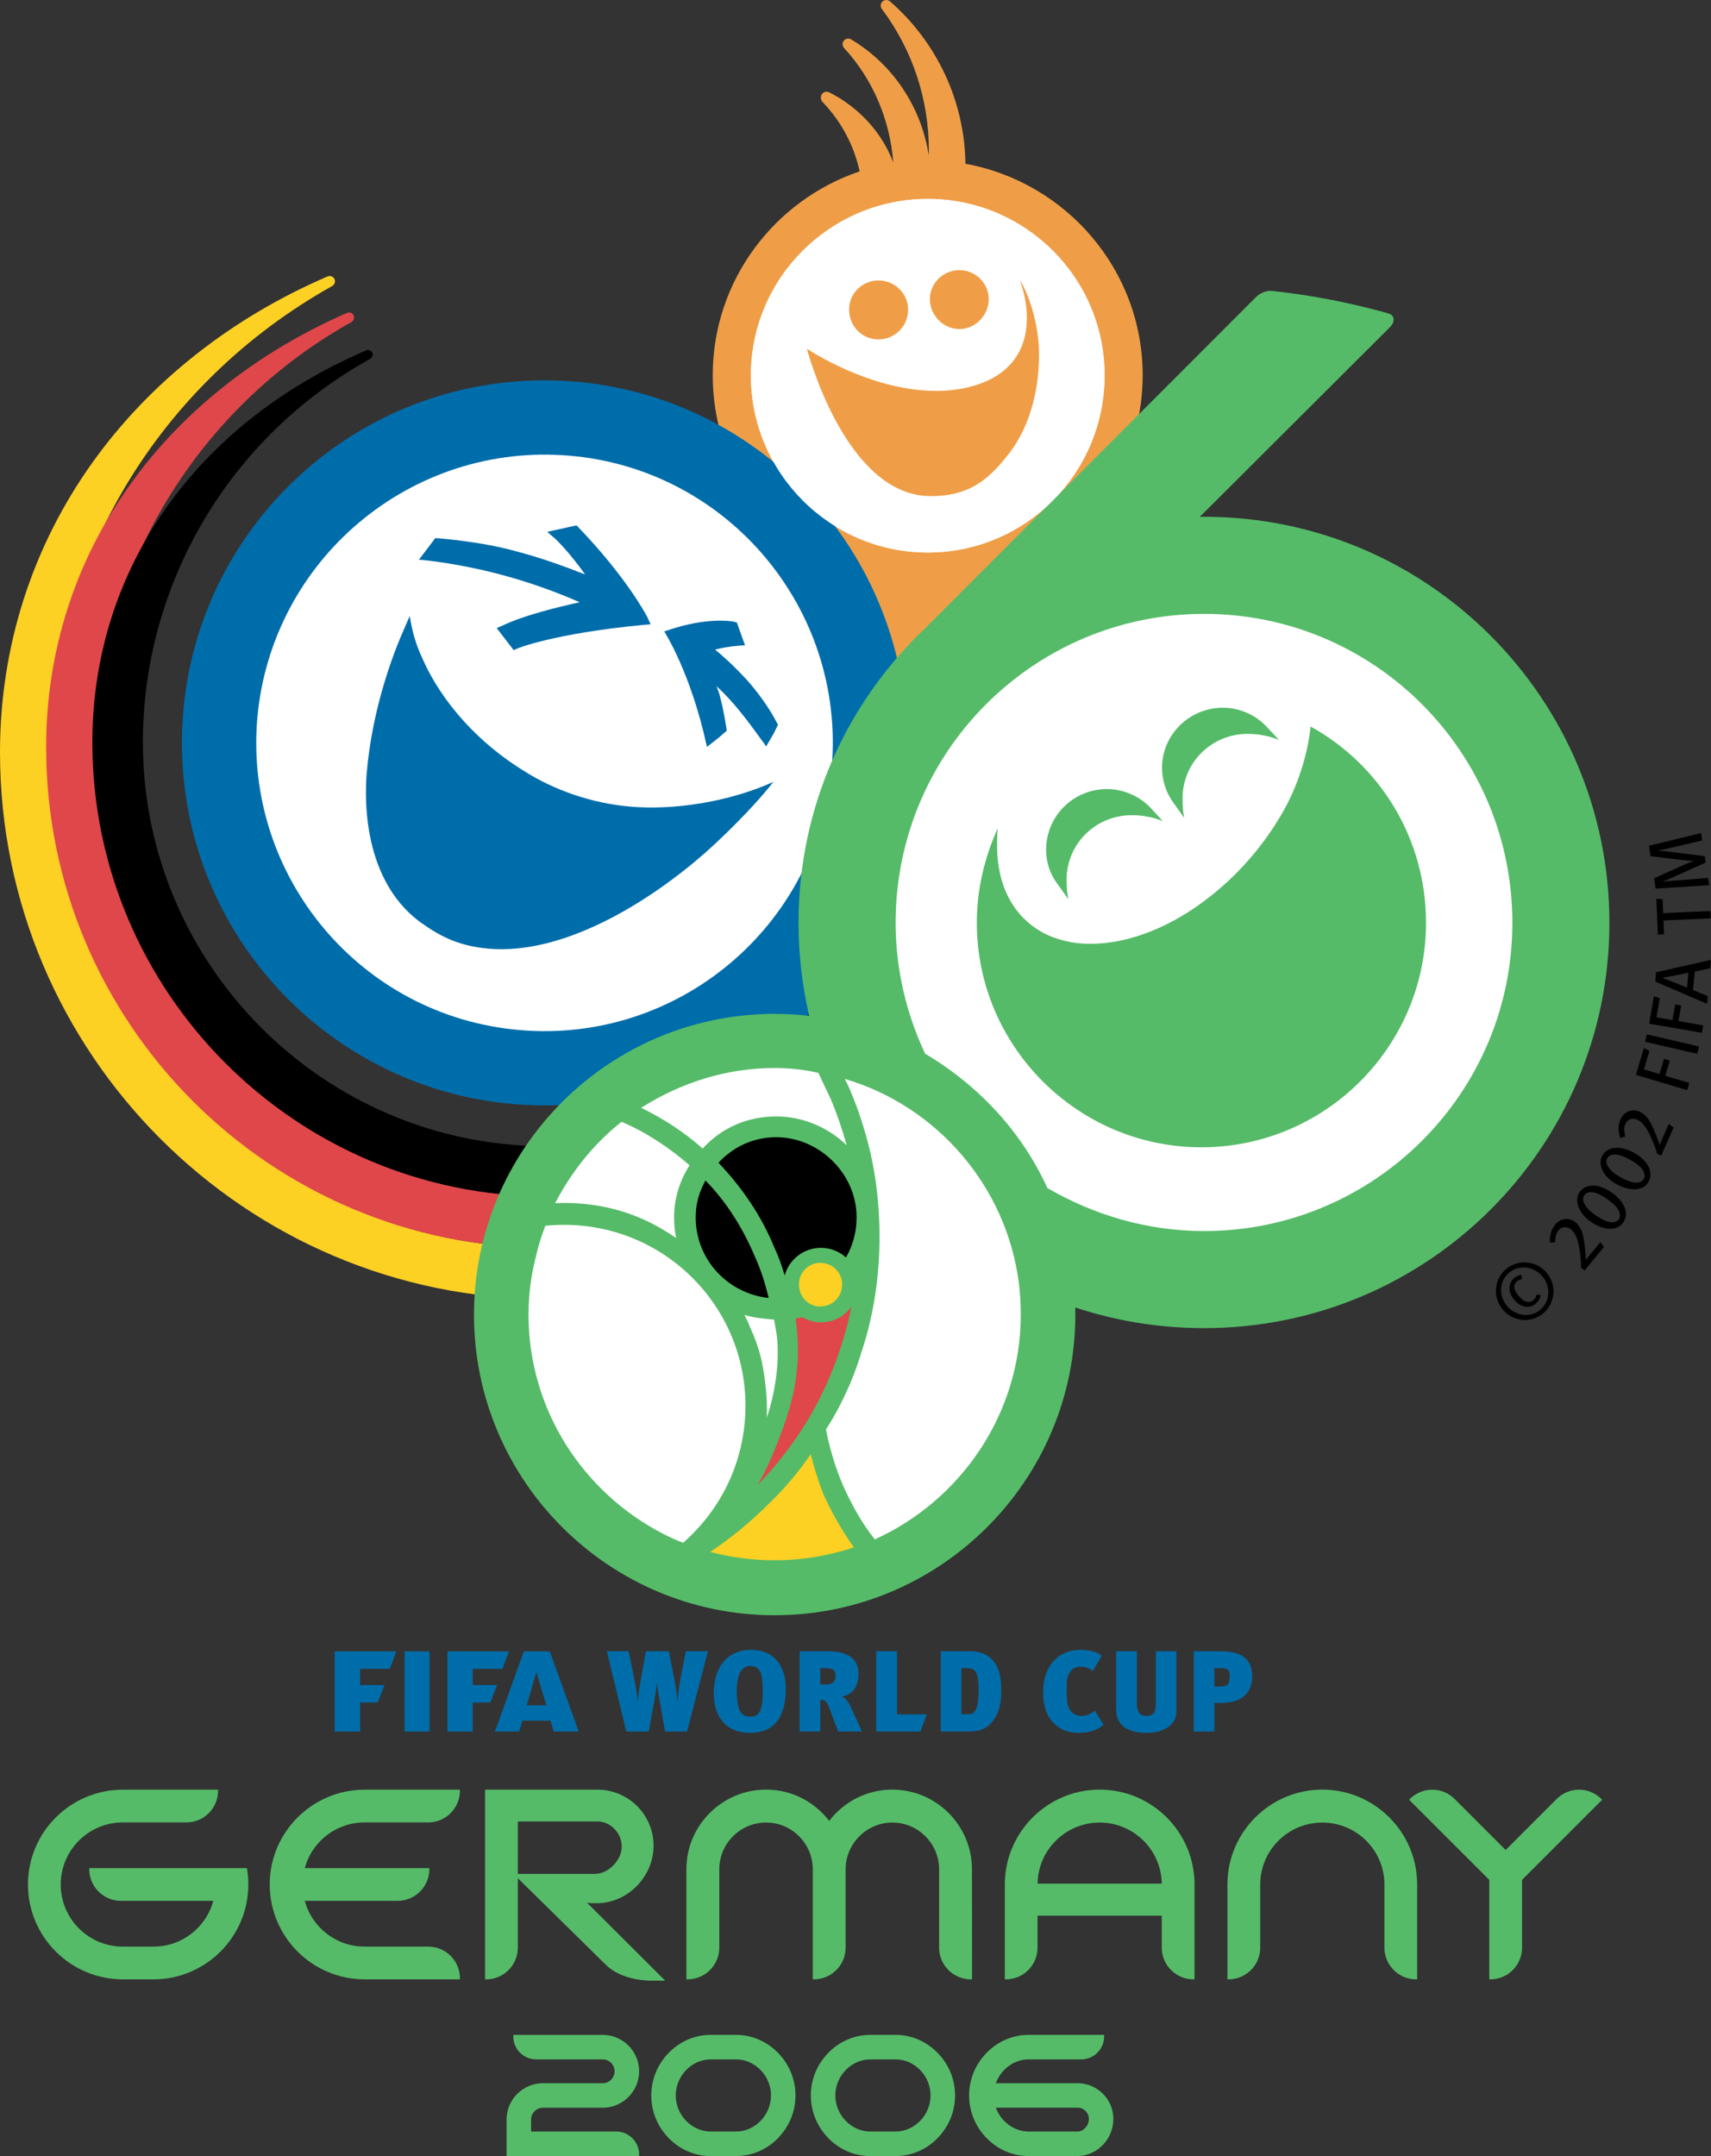
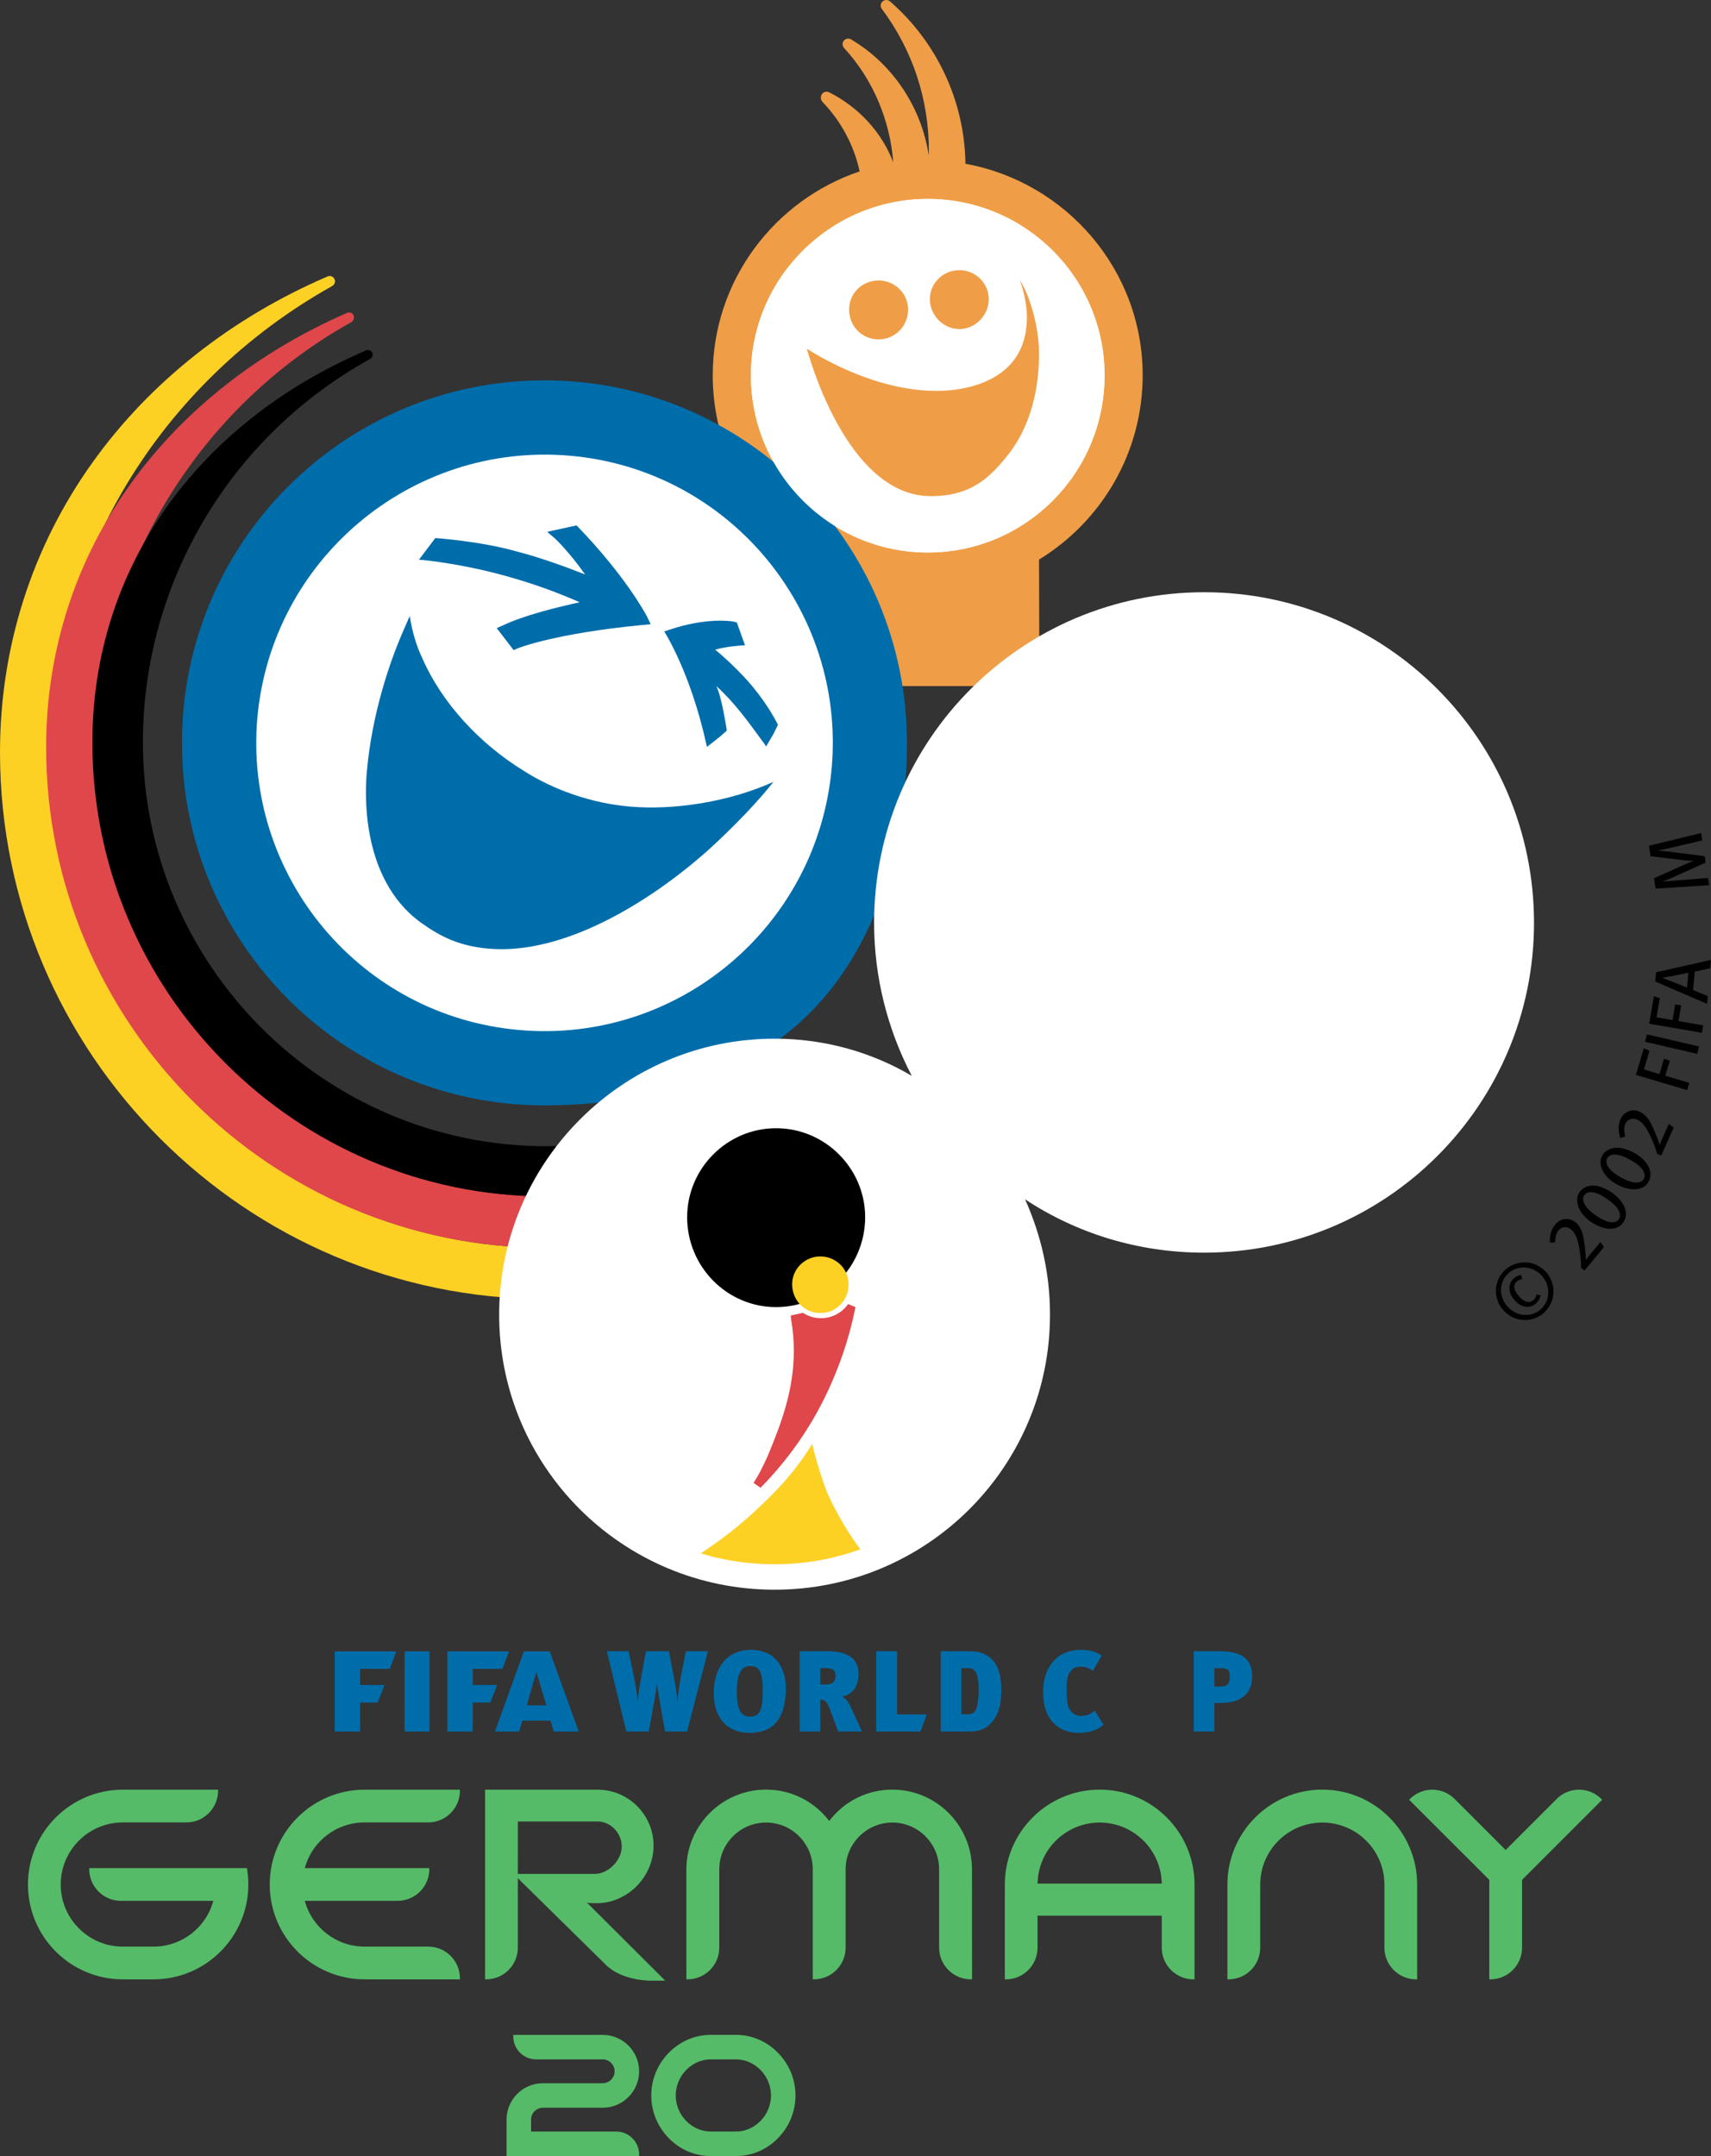
<svg xmlns="http://www.w3.org/2000/svg" version="1.1" id="Layer_1" width="557.922" height="702.992" viewBox="0 0 557.922 702.992" overflow="visible" enable-background="new 0 0 557.922 702.992" xml:space="preserve">
  <rect x="0" y="0" width="557.922" height="702.992" fill="#333333" stroke="none" />
  <g>
    <path fill-rule="evenodd" clip-rule="evenodd" fill="#FFFFFF" d="M364.77,122.361c0-34.285-27.824-62.127-62.242-62.127   c-34.434,0-62.268,27.842-62.268,62.127c0,34.574,27.834,62.418,62.268,62.418C336.945,184.779,364.77,156.936,364.77,122.361   L364.77,122.361z" />
    <path fill-rule="evenodd" clip-rule="evenodd" fill="#EF9E47" d="M338.914,223.707h-73.367v-41.641   c-19.926-12.496-33.141-34.559-33.141-59.705c0-30.865,20.105-57.09,47.908-66.482c-1.842-8.457-5.986-16.258-12.072-22.6   c-0.104-0.086-0.582-0.648-0.582-1.443c0-1.113,0.85-1.93,1.859-1.93c0.441,0,0.809,0.168,0.809,0.168   c9.588,4.809,17.223,13.018,20.945,22.889c-1.02-13.674-6.609-27.098-15.973-37.236c-0.094-0.096-0.551-0.563-0.551-1.342   c0-0.996,0.826-1.801,1.846-1.801c0.355,0,0.871,0.182,0.871,0.182l0.033,0.068c13.75,8.133,23.035,22.363,25.332,37.838   c0-0.721,0.047-1.547,0.047-1.547c0-16.725-5.238-32.641-15.258-46.129c-0.07-0.068-0.438-0.5-0.438-1.186   c0-0.959,0.82-1.811,1.84-1.811c0.73,0,1.23,0.48,1.23,0.48c15.391,13.434,24.313,32.738,24.555,52.914   c32.848,5.986,57.793,34.609,57.793,68.967c0,25.395-13.52,47.686-33.793,60.102L338.914,223.707L338.914,223.707L338.914,223.707z    M360.176,122.387c0,31.91-25.801,57.762-57.648,57.762c-31.742,0-57.674-25.852-57.674-57.762   c0-31.742,25.932-57.521,57.674-57.521C334.375,64.865,360.176,90.645,360.176,122.387L360.176,122.387L360.176,122.387z    M312.832,88.076c5.223,0,9.578,4.248,9.578,9.463c0,5.223-4.355,9.756-9.578,9.756c-5.262,0-9.629-4.533-9.629-9.756   C303.203,92.324,307.57,88.076,312.832,88.076L312.832,88.076L312.832,88.076z M276.871,100.912c0,5.508,4.24,9.752,9.633,9.752   c5.219,0,9.609-4.244,9.609-9.752c0-5.232-4.391-9.465-9.609-9.465C281.111,91.447,276.871,95.68,276.871,100.912L276.871,100.912   L276.871,100.912z M338.809,115.439c0-10.063-3.613-20.092-6.238-24.086c0.703,1.953,2.273,6.908,2.273,12.066   c0.051,24.271-26.949,24.039-29.516,24.039c-19.219,0-37.234-10.533-42.232-13.758c2.219,7.965,14.795,48.068,40.436,48.068   c11.277,0,17.883-4.234,24.758-12.969C335.371,140.191,338.809,128.264,338.809,115.439L338.809,115.439z" />
    <path fill-rule="evenodd" clip-rule="evenodd" fill="#FDD024" d="M181.268,406.844l-3.094,0.023   c-89,0-161.453-72.457-161.453-161.613c0-61.926,35.047-120.326,91.52-151.947c0.354-0.166,0.719-0.551,0.883-0.982   c0.174-0.471,0.148-0.926-0.074-1.344c-0.16-0.408-0.557-0.721-0.982-0.887c-0.445-0.168-0.871-0.123-1.316,0.07   c-31.471,13.543-57.957,34.572-76.518,60.533C10.436,178.303,0,211.027,0,245.254c0,98.227,79.945,178.324,178.174,178.324h3.094   V406.844L181.268,406.844z" />
    <path fill-rule="evenodd" clip-rule="evenodd" fill="#DF474A" d="M181.268,390.074l-3.094,0.023   c-80.855,0-146.471-65.705-146.471-146.443c0-28.275,7.943-56.295,23.012-80.982c14.643-24.031,35.35-43.994,59.885-57.658   c0.725-0.477,1.055-1.424,0.699-2.229c-0.414-0.805-1.361-1.129-2.158-0.756c-28.979,12.631-53.295,31.779-70.305,55.412   c-18.24,25.07-27.795,54.893-27.795,86.213c0,90.047,73.17,163.213,163.133,163.213l3.094-0.023V390.074L181.268,390.074z" />
    <path fill-rule="evenodd" clip-rule="evenodd" d="M119.293,114.289c-55.885,24.027-89.174,71.82-89.174,127.771   c0,81.502,66.352,148.037,148.055,148.037l3.094-0.023v-16.426l-3.094,0.086c-72.523,0-131.578-59.143-131.578-131.674   c0-51.811,28.355-99.75,74.098-125.027c0.748-0.451,1.031-1.354,0.676-2.074c-0.15-0.344-0.477-0.625-0.865-0.756   C120.117,114.061,119.672,114.086,119.293,114.289L119.293,114.289z" />
    <path fill-rule="evenodd" clip-rule="evenodd" fill="#FFFFFF" d="M278.396,242.217c0-55.65-45.203-100.854-100.854-100.854   c-55.785,0-100.902,45.203-100.902,100.854c0,55.629,45.117,100.877,100.902,100.877   C233.193,343.094,278.396,297.846,278.396,242.217L278.396,242.217z" />
    <path fill-rule="evenodd" clip-rule="evenodd" fill="#006DAB" d="M177.543,124.02c-65.26,0-118.211,52.855-118.211,118.197   c0,65.309,52.951,118.201,118.211,118.201c30.578,0,62.566-8.148,83.611-27.342c23.732-21.65,34.584-56.129,34.584-90.859   C295.738,176.875,242.711,124.02,177.543,124.02L177.543,124.02L177.543,124.02z M169.359,335.85   c-51.713-4.465-89.893-50.084-85.447-101.742c4.592-51.619,50.107-89.996,101.873-85.521   c51.654,4.451,89.887,50.072,85.422,101.707C266.617,302.236,220.943,340.357,169.359,335.85L169.359,335.85z" />
    <path fill-rule="evenodd" clip-rule="evenodd" fill="#006DAB" d="M189.029,196.367c-7.035,1.547-18.121,4.234-25.033,7.545   l-2.025,0.891l5.512,7.172l1.254-0.541c0.098-0.072,11.979-4.879,40.686-7.643l1.891-0.166l0.854-0.07l-1.209-2.57   c-0.701-1.328-7.232-13.301-22.283-28.98l-0.678-0.699l-9.578,2.102l2.627,2.242c0.072,0.061,4.465,4.201,9.754,11.662   c-6.285-2.482-14.732-5.553-22.156-7.461c-12.152-3.443-26.256-4.355-26.391-4.393h-0.322l-5.32,7.031l3.178,0.313   C156.758,184.887,173.381,189.504,189.029,196.367L189.029,196.367z" />
    <path fill-rule="evenodd" clip-rule="evenodd" fill="#006DAB" d="M205.484,262.996c-12.791-1.094-25.063-5.494-34.85-11.756   c-14.098-8.689-26.479-21.848-32.938-36.65c-2.178-4.617-3.365-9.072-4.068-13.699c-0.629,1.236-1.277,2.938-2,4.51   c-4.549,10.328-10.361,27.328-12.027,46.389c-0.41,4.848-2.678,34.262,17.615,49.018c6.766,4.834,12.775,7.689,22.188,8.52   c24.281,2.074,52.01-14.938,70.875-31.553c9.465-8.543,17.471-17.117,21.916-22.84   C237.869,261.424,219.879,264.254,205.484,262.996L205.484,262.996z" />
    <path fill-rule="evenodd" clip-rule="evenodd" fill="#006DAB" d="M243.488,221.645c-4.398-4.787-8.316-8.232-10.295-9.813   c3.744-1.092,8.92-1.393,8.992-1.393l0.75-0.025l-2.65-7.412l-0.996-0.301c-1.443-0.313-9.248-1.227-20.539,2.475l-2.166,0.705   c0.391,0.6,8.619,13.592,13.74,36.781l0.207,0.875l0.695-0.551c0.023-0.025,3.34-2.521,5.541-4.547l0.221-0.191l-0.125-0.926   c-0.072-0.191-0.746-5.291-2.084-10.209c-0.238-1.092-0.693-2.219-1.154-3.406c5.664,5.229,9.791,10.762,15.725,18.955l0.477,0.719   l2.463-4.209l1.395-2.867l-0.15-0.289C252.512,234.082,249.418,228.254,243.488,221.645L243.488,221.645z" />
    <path fill-rule="evenodd" clip-rule="evenodd" fill="#FFFFFF" d="M392.656,193.104c-59.461,0-107.629,48.191-107.629,107.799   c0,17.803,4.43,34.863,12.289,49.895c-13.156-7.773-28.5-12.127-44.723-12.127c-49.619,0-89.828,40.354-89.828,89.971   s40.209,89.695,89.828,89.695c49.637,0,89.789-40.078,89.789-89.695c0-13.531-2.945-26.008-8.129-37.598   c16.766,11.086,36.855,17.395,58.402,17.395c59.355,0,107.555-48.188,107.555-107.535   C500.211,241.295,452.012,193.104,392.656,193.104L392.656,193.104z" />
    <path fill-rule="evenodd" clip-rule="evenodd" d="M282.109,396.871c0-15.867-13.023-29.004-29.039-29.004   c-16.008,0-29.006,13.137-29.006,29.004c0,16.164,12.998,29.324,29.006,29.324C269.086,426.195,282.109,413.035,282.109,396.871   L282.109,396.871z" />
    <path fill-rule="evenodd" clip-rule="evenodd" fill="#DF474A" d="M267.66,429.805c-1.916,0-3.742-0.516-5.387-1.465l-0.445-0.277   l-3.994,0.867l0.117,1.207c0.68,3.938,0.902,7.188,0.902,10.453c0,12.633-4.139,23.629-8.439,33.961   c-1.643,3.684-3.057,6.441-4.689,8.961l2.273,1.594c10.734-10.938,18.52-22.984,24.004-36.203   c3.029-7.195,5.373-14.781,6.943-22.707l-2.402-1C274.557,428.09,271.289,429.805,267.66,429.805L267.66,429.805z" />
    <path fill-rule="evenodd" clip-rule="evenodd" fill="#FDD024" d="M276.703,418.746c0-5.004-4.053-9.074-9.238-9.074   c-5.014,0-9.164,4.07-9.164,9.074c0,5.301,4.15,9.391,9.164,9.391C272.65,428.137,276.703,424.047,276.703,418.746L276.703,418.746   z" />
    <path fill-rule="evenodd" clip-rule="evenodd" fill="#FDD024" d="M263.18,473.41c-3.75,5.688-8.32,10.988-13.258,15.75   c-5.826,5.711-11.953,10.941-19.061,15.73l-2.348,1.629l3.145,0.863l0.658,0.195c6.672,1.641,13.408,2.469,20.277,2.469   c8.604,0,16.996-1.305,25.154-3.922l1.113-0.371l1.678-0.574l-1.047-1.453c-4.145-5.785-7.336-11.652-9.902-17.332   c-1.547-4.141-2.848-8.293-3.994-12.586l-0.771-2.977L263.18,473.41L263.18,473.41z" />
-     <path fill-rule="evenodd" clip-rule="evenodd" fill="#55BB68" d="M318.527,300.902c0-11.096,2.547-21.328,6.789-30.816   c-0.199,2.516-0.176,5.65-0.176,5.65c0,16.148,7.863,24.855,15.699,28.766c7.41,3.611,14.848,3.229,14.848,3.229   c12.855,0,26.699-5.879,38.305-14.959c9.363-7.188,17.301-16.377,22.824-25.494c9.152-14.611,10.414-29.127,10.539-30.387   c22.441,12.357,37.641,36.291,37.641,64.012c0,40.213-32.758,73.18-73.246,73.18C351.367,374.082,318.527,341.115,318.527,300.902   L318.527,300.902L318.527,300.902z M348.395,293.227c0,0-0.59-1.848-0.59-6.441c0-11.676,9.508-20.984,21.199-20.984   c6.195,0,10.16,1.957,10.16,1.957l-3.559-3.91c-3.742-4.164-9.145-6.564-14.633-6.564c-10.934,0-19.859,8.758-19.859,19.816   c0,4.068,1.27,7.955,3.836,11.305L348.395,293.227L348.395,293.227L348.395,293.227z M386.184,266.715c0,0-0.578-1.859-0.578-6.455   c0-11.637,9.504-20.971,21.188-20.971c6.211,0,10.254,2.006,10.254,2.006l-3.656-3.949c-3.75-4.186-9.117-6.586-14.629-6.586   c-10.91,0-19.844,8.785-19.844,19.533c0,4.352,1.363,8.238,3.82,11.609L386.184,266.715L386.184,266.715L386.184,266.715z    M524.793,300.902c0,73.035-59.133,132.141-132.137,132.141c-14.781,0-28.855-2.363-42.039-6.73c0,0.777,0.027,1.547,0.027,2.328   c0,54.07-43.969,98.023-98.051,98.023s-98.037-43.953-98.037-98.023c0-54.078,43.955-98.057,98.037-98.057   c3.74,0,7.615,0.227,11.262,0.658c-2.271-9.945-3.479-19.984-3.479-30.34c0-37.98,15.92-72.037,41.424-96.174L409.418,96.992   c1.488-1.502,3.563-2.332,5.438-2.125c12.977,1.393,25.105,3.791,37.367,7.172c0.414,0.123,1.125,0.338,1.559,0.697   c1.008,0.971,0.859,2.4-0.383,3.777l-62.172,62.012c0.422,0,0.898-0.025,1.43-0.025C465.66,168.5,524.793,227.895,524.793,300.902   L524.793,300.902L524.793,300.902z M209.07,361.188c7.107,3.535,13.904,7.793,20.059,13.313   c6.117-6.801,14.652-10.469,23.941-10.469c8.574,0,16.666,3.355,23.01,9.355c-1.475-5.27-3.195-10.352-5.326-15.324   c-1.35-2.852-2.66-5.563-3.887-8.26c-0.201-0.049-0.35-0.049-0.504-0.098c-4.438-0.998-9.127-1.479-13.77-1.479   c-15.754,0-30.473,4.814-42.924,12.625C209.471,360.957,209.248,361.074,209.07,361.188L209.07,361.188L209.07,361.188z    M242.76,428.734c0.656,1.336,1.313,2.68,1.842,4.066c1.57,3.434,2.855,6.996,3.676,10.57c1,4.605,2.137,12.488,1.721,18.895   c0,0,3.611-9.523,3.611-21.379c0-4.891-0.613-7.113-1.191-10.625C249.566,430.07,245.281,429.59,242.76,428.734L242.76,428.734   L242.76,428.734z M250.648,423.219c-1.205-5.039-2.65-9.504-4.609-13.77c-3.902-9.168-9.248-17.676-15.998-24.539   c-2.053,3.699-3.197,7.656-3.197,11.961C226.844,410.766,237.344,421.77,250.648,423.219L250.648,423.219L250.648,423.219z    M247.025,484.207c10.111-10.449,18.189-22.395,23.76-35.809c3.039-7.328,5.32-14.719,6.891-22.457   c-2.176,3.168-5.801,5.215-10.016,5.215c-2.221,0-4.283-0.633-6.057-1.699l-2.174,0.492c0.471,3.574,0.752,6.992,0.752,10.641   c0,12.559-3.918,23.418-8.564,34.488C250.215,478.258,248.742,481.281,247.025,484.207L247.025,484.207L247.025,484.207z    M267.465,426c3.99,0,7.141-3.152,7.141-7.23c0-3.875-3.15-6.996-7.141-6.996c-3.844,0-6.943,3.121-6.943,6.996   C260.521,422.848,263.621,426,267.465,426L267.465,426L267.465,426z M279.318,396.969c0-0.07,0-0.098,0-0.121   c0-14.055-12.072-26.051-26.248-26.051c-7.398,0-13.934,3.09-18.797,8.32c7.508,7.906,13.865,17,18.238,27.676   c1.428,3.023,2.4,5.93,3.365,9.121c1.334-5.172,6.166-9.047,11.783-9.047c3.242,0,6.07,1.211,8.193,3.145   C278.09,406.113,279.318,401.805,279.318,396.969L279.318,396.969L279.318,396.969z M181.01,392.328   c0.984-0.07,2.002-0.098,2.975-0.098c8.924,0,17.75,1.742,25.686,5.316c3.969,1.738,7.359,3.801,10.818,6.105   c-0.443-2.086-0.684-4.305-0.684-6.781c0-5.852,1.719-11.754,5.057-16.922c-6.73-5.82-14.029-10.68-22.014-14.102   c-0.045-0.008-0.143-0.031-0.197-0.055C193.637,372.906,186.301,382.094,181.01,392.328L181.01,392.328L181.01,392.328z    M243.08,458.309c0-32.547-26.445-58.938-59.096-58.938c-2.063,0-4.115,0.094-6.152,0.285c-1.357,3.504-2.461,7.137-3.285,10.883   c-1.438,5.719-2.209,11.863-2.209,18.102c0,31.164,17.932,58.121,43.967,71.512c2.025,1.027,4.162,2.039,6.457,2.879   C235.246,492.055,243.08,476.254,243.08,458.309L243.08,458.309L243.08,458.309z M278.42,504.504   c-3.967-5.566-7.305-11.48-10.059-17.609c-1.547-4.137-2.898-8.371-4.014-12.727c-3.898,5.781-8.539,11.156-13.453,15.941   c-6.191,6.188-12.436,11.301-19.285,15.895c0.367,0.098,0.707,0.191,1.02,0.289c6.436,1.586,13.018,2.449,19.965,2.449   c8.66,0,16.879-1.359,24.771-3.852C277.725,504.781,278.041,504.625,278.42,504.504L278.42,504.504L278.42,504.504z    M332.852,428.641c0-3.395-0.207-6.922-0.621-10.309c-4.117-31.738-26.832-57.723-56.781-66.551   c0.631,1.186,1.205,2.313,1.721,3.586c2.852,6.672,5.021,13.52,6.721,20.777c1.945,8.746,2.906,17.73,2.906,27.184   c0,12.309-1.793,24.93-5.605,36.66c-1.123,3.648-2.447,7.57-3.973,11.109c-2.273,5.266-4.863,10.328-7.887,14.992   c1.195,6.219,3.047,12.336,5.486,18.117c2.779,6.191,6.225,12.488,10.432,17.73C313.188,489.258,332.852,461.152,332.852,428.641   L332.852,428.641L332.852,428.641z M392.656,401.398c55.453,0,100.496-45.039,100.496-100.496   c0-55.697-45.043-100.742-100.496-100.742c-55.539,0-100.609,45.045-100.609,100.742c0,15.176,3.551,29.836,9.633,42.686   c17.344,10.256,31.465,25.369,39.859,43.795C356.609,396.094,373.98,401.398,392.656,401.398L392.656,401.398z" />
    <path fill-rule="evenodd" clip-rule="evenodd" fill="#FFFFFF" d="M360.176,122.387c0,31.91-25.801,57.762-57.648,57.762   c-31.742,0-57.674-25.852-57.674-57.762c0-31.742,25.932-57.521,57.674-57.521C334.375,64.865,360.176,90.645,360.176,122.387   L360.176,122.387z" />
    <path fill-rule="evenodd" clip-rule="evenodd" fill="#EF9E47" d="M312.832,88.076c5.223,0,9.578,4.248,9.578,9.463   c0,5.223-4.355,9.756-9.578,9.756c-5.262,0-9.629-4.533-9.629-9.756C303.203,92.324,307.57,88.076,312.832,88.076L312.832,88.076z" />
    <path fill-rule="evenodd" clip-rule="evenodd" fill="#EF9E47" d="M276.871,100.912c0,5.508,4.24,9.752,9.633,9.752   c5.219,0,9.609-4.244,9.609-9.752c0-5.232-4.391-9.465-9.609-9.465C281.111,91.447,276.871,95.68,276.871,100.912L276.871,100.912z   " />
    <path fill-rule="evenodd" clip-rule="evenodd" fill="#EF9E47" d="M338.809,115.439c0-10.063-3.613-20.092-6.238-24.086   c0.703,1.953,2.273,6.908,2.273,12.066c0.051,24.271-26.949,24.039-29.516,24.039c-19.219,0-37.234-10.533-42.232-13.758   c2.219,7.965,14.795,48.068,40.436,48.068c11.277,0,17.883-4.234,24.758-12.969C335.371,140.191,338.809,128.264,338.809,115.439   L338.809,115.439z" />
    <path fill-rule="evenodd" clip-rule="evenodd" fill="#55BB68" d="M118.887,583.543c-17.057,0-30.932,13.852-30.932,30.91   s13.875,30.93,30.932,30.93h31.082v-0.348c0-5.707-4.633-10.324-10.33-10.324h-20.752c-9.15,0-17.107-6.109-19.502-14.926   c0.92,0,30.277,0,30.277,0c5.705,0,10.334-4.633,10.334-10.316v-0.352c0,0-39.691,0-40.611,0   c2.406-8.813,10.352-14.902,19.502-14.902h20.752c5.697,0,10.33-4.637,10.33-10.324v-0.348H118.887L118.887,583.543z" />
    <path fill-rule="evenodd" clip-rule="evenodd" fill="#55BB68" d="M40.037,583.543c-17.047,0-30.92,13.852-30.92,30.91   s13.873,30.93,30.92,30.93h10.023c17.043,0,30.916-13.871,30.916-30.93c0-1.703-0.133-3.359-0.406-5.043l-0.059-0.293H29.1v0.352   c0,5.684,4.631,10.316,10.334,10.316c0,0,29.205,0,30.121,0c-2.4,8.816-10.344,14.926-19.494,14.926H40.037   c-11.16,0-20.24-9.078-20.24-20.258c0-11.156,9.08-20.238,20.24-20.238h20.74c5.703,0,10.332-4.637,10.332-10.324v-0.348H40.037   L40.037,583.543z" />
    <path fill-rule="evenodd" clip-rule="evenodd" fill="#55BB68" d="M270.383,593.734c-4.977-6.484-12.457-10.211-20.594-10.211   c-14.322,0-25.973,11.664-25.973,25.98v35.879h0.367c5.703,0,10.361-4.637,10.361-10.324v-25.555   c0-8.398,6.844-15.246,15.254-15.246c4.012,0,7.807,1.551,10.67,4.379c2.871,2.816,4.482,6.582,4.559,10.594v36.152h0.354   c5.719,0,10.359-4.637,10.359-10.324v-25.844c0.154-8.25,6.986-14.957,15.236-14.957c8.402,0,15.25,6.848,15.25,15.246v25.555   c0,5.688,4.66,10.324,10.363,10.324h0.371l-0.02-35.879c0-14.316-11.645-25.98-25.965-25.98   C282.822,583.523,275.354,587.25,270.383,593.734L270.383,593.734z" />
    <path fill-rule="evenodd" clip-rule="evenodd" fill="#55BB68" d="M400.238,614.453v30.93h0.371c5.688,0,10.324-4.637,10.324-10.324   v-20.605c0-11.141,9.082-20.195,20.258-20.195c11.16,0,20.238,9.055,20.238,20.195v20.605c0,5.688,4.641,10.324,10.32,10.324h0.355   v-30.93c0-17.059-13.875-30.93-30.914-30.93C414.113,583.523,400.238,597.395,400.238,614.453L400.238,614.453z" />
    <path fill-rule="evenodd" clip-rule="evenodd" fill="#55BB68" d="M327.652,614.453v30.93h0.344c5.707,0,10.324-4.637,10.324-10.324   c0,0,0-9.758,0-10.438c0.699,0,39.82,0,40.5,0c0,0.68,0,10.438,0,10.438c0,5.688,4.641,10.324,10.324,10.324h0.367v-30.93   c0-17.059-13.875-30.93-30.926-30.93C341.527,583.523,327.652,597.395,327.652,614.453L327.652,614.453L327.652,614.453z    M358.586,594.258c11.074,0,20.078,8.922,20.234,19.922c-0.719,0-39.762,0-40.477,0   C338.477,603.18,347.504,594.258,358.586,594.258L358.586,594.258z" />
    <path fill-rule="evenodd" clip-rule="evenodd" fill="#55BB68" d="M514.887,583.543c-2.758,0-5.359,1.09-7.297,3.027   c0,0-16.145,16.145-16.633,16.633c-0.488-0.488-16.633-16.633-16.633-16.633c-1.934-1.938-4.535-3.027-7.289-3.027   c-2.758,0-5.359,1.09-7.301,3.027l-0.25,0.254c0,0,25.945,25.926,26.137,26.117c0,0.289,0,32.441,0,32.441h0.371   c5.684,0,10.32-4.637,10.32-10.324c0,0,0-21.828,0-22.117c0.191-0.191,26.117-26.117,26.117-26.117l-0.254-0.254   C520.242,584.633,517.641,583.543,514.887,583.543L514.887,583.543z" />
    <path fill-rule="evenodd" clip-rule="evenodd" fill="#55BB68" d="M158.166,583.543v61.84h0.354c5.703,0,10.334-4.637,10.334-10.324   c0,0,0-21.07,0-22.66c1.154,1.141,28.693,28.234,28.693,28.234c5.234,5.219,14.254,5.176,14.648,5.176h4.711l-24.453-24.387   c-0.406-0.406-0.764-0.719-1.086-0.973c0.701,0.059,1.635,0.102,2.906,0.117h0.291h-0.051c10.094,0,18.6-8.598,18.6-18.766   c0-10.074-8.197-18.258-18.268-18.258H158.166L158.166,583.543L158.166,583.543z M194.846,593.906c4.264,0,7.889,3.781,7.889,8.227   c0,4.402-4.4,8.867-8.725,8.867c0,0-24.467,0-25.156,0c0-0.66,0.008-16.422,0.008-17.094   C169.549,593.906,194.846,593.906,194.846,593.906L194.846,593.906z" />
    <path fill-rule="evenodd" clip-rule="evenodd" fill="#006DAB" d="M224.045,564.566h-7.178l-1.344-7.59   c-0.57-3.137-1.168-6.578-1.275-8.223h-0.037c-0.08,1.316-0.643,4.809-1.285,8.223l-1.385,7.59h-7.314l-6.336-26.16h7.08   l1.475,7.047c1.232,5.898,1.457,8.441,1.496,9.43h0.041c0.145-2.117,0.6-5.375,1.316-9.234l1.338-7.242h7.475l1.686,8.738   c0.367,1.988,0.895,4.5,1.049,7.695h0.037c0.156-2.324,0.941-7.387,1.477-9.953l1.299-6.48h7.172L224.045,564.566L224.045,564.566z   " />
    <path fill-rule="evenodd" clip-rule="evenodd" fill="#006DAB" d="M244.637,559.719c-2.777,0-4.391-1.652-4.391-8.324   c0-4.992,1.275-8.191,4.32-8.191c2.883,0,4.16,1.57,4.16,8.105C248.727,558.023,247.486,559.719,244.637,559.719L244.637,559.719   L244.637,559.719z M244.518,565.016c9.354,0,11.713-7.031,11.713-14.543c0-5.738-2.59-12.531-11.477-12.531   c-6.908,0-12.014,4.895-12.014,14.203C232.74,559.984,236.953,565.016,244.518,565.016L244.518,565.016z" />
    <path fill-rule="evenodd" clip-rule="evenodd" fill="#006DAB" d="M269.344,543.922c2.109,0,3.115,0.598,3.115,2.48   c0,1.766-0.793,2.832-3.07,2.832h-1.914v-5.313H269.344L269.344,543.922L269.344,543.922z M281.057,564.566   c-0.854-1.961-3.086-6.816-3.938-8.559c-0.643-1.359-1.73-2.559-2.633-2.813c3.076-0.527,5.447-2.816,5.447-7.336   c0-4.348-2.488-7.453-10.172-7.453h-9.002v26.16h6.715v-10.363c1.465,0,2.068,0.328,3.084,3.031l2.734,7.332H281.057   L281.057,564.566z" />
    <polygon fill-rule="evenodd" clip-rule="evenodd" fill="#006DAB" points="300.133,564.566 285.723,564.566 285.723,538.406    292.508,538.406 292.508,558.996 302.215,558.996 300.133,564.566  " />
    <path fill-rule="evenodd" clip-rule="evenodd" fill="#006DAB" d="M319.113,550.785c0,7.238-1.496,8.168-3.379,8.168h-2.246v-15.031   h2.074C317.582,543.922,319.113,544.699,319.113,550.785L319.113,550.785L319.113,550.785z M326.504,551   c0-5.313-1.297-8.926-4.266-10.977c-2.098-1.461-4.426-1.617-6.23-1.617h-9.234v26.16h9.488c3.531,0,5.629-1.168,7.273-3.168   C325.922,558.59,326.504,555.055,326.504,551L326.504,551z" />
    <path fill-rule="evenodd" clip-rule="evenodd" fill="#006DAB" d="M351.715,565.016c-3.242,0-6.168-0.977-8.563-3.617   c-2.074-2.289-3.004-5.699-3.004-9.41c0-3.277,0.52-5.742,1.805-8.109c2.211-4.094,5.992-5.938,10.574-5.938   c2.66,0,5.477,0.758,6.691,1.926l-2.871,4.945c-1.16-0.891-2.461-1.379-3.895-1.379c-1.168,0-2.254,0.289-2.934,1.012   c-1.262,1.316-1.691,2.652-1.691,5.738c0,4.309,0.199,6.387,1.285,7.672c0.871,1.004,1.938,1.625,3.34,1.625   c1.684,0,3.043-0.406,4.496-1.73l2.895,4.586C358.195,563.887,355.535,565.016,351.715,565.016L351.715,565.016z" />
-     <path fill-rule="evenodd" clip-rule="evenodd" fill="#006DAB" d="M383.613,556.492c0,2.254-0.078,3.262-0.641,4.313   c-1.086,2.172-4.016,4.211-9.195,4.211c-4.117,0-6.992-1.129-8.559-3.266c-0.973-1.434-1.262-2.074-1.262-5.566v-17.777h6.754   v17.078c0,2.387,0.734,3.996,3.102,3.996c2.406,0,3.086-1.336,3.086-3.902v-17.172h6.715V556.492L383.613,556.492z" />
    <path fill-rule="evenodd" clip-rule="evenodd" fill="#006DAB" d="M398.301,543.922c1.613,0,2.715,0.406,2.715,2.578   c0,2.852-0.984,3.414-3.102,3.414h-1.941v-5.992H398.301L398.301,543.922L398.301,543.922z M408.313,546.539   c0-5.957-3.879-8.133-10.535-8.133h-8.52v26.16h6.715v-9.313h2.094C406.629,555.254,408.313,550.398,408.313,546.539   L408.313,546.539z" />
    <polygon fill-rule="evenodd" clip-rule="evenodd" fill="#006DAB" points="109.152,564.566 117.422,564.566 117.422,555.113    123.146,555.113 125.389,549.41 117.422,549.41 117.422,544.133 127.1,544.133 129.234,538.449 109.152,538.449 109.152,564.566     " />
    <polygon fill-rule="evenodd" clip-rule="evenodd" fill="#006DAB" points="131.918,564.566 140.053,564.566 140.053,538.449    131.939,538.449 131.918,564.566  " />
    <path fill-rule="evenodd" clip-rule="evenodd" fill="#006DAB" d="M170.82,538.449l-9.422,26.117h7.908l1.012-3.531h9.197   l1.045,3.531h8.143l-9.445-26.117H170.82L170.82,538.449L170.82,538.449z M171.762,556.027l3.131-10.863l3.273,10.863H171.762   L171.762,556.027z" />
    <polygon fill-rule="evenodd" clip-rule="evenodd" fill="#006DAB" points="154.145,549.41 154.145,544.133 163.854,544.133    165.969,538.449 145.887,538.449 145.887,564.566 154.145,564.566 154.145,555.113 159.879,555.113 162.109,549.41 154.145,549.41     " />
    <path fill-rule="evenodd" clip-rule="evenodd" fill="#55BB68" d="M231.738,663.488c-5.152,0-10.02,2.098-13.707,5.883   c-3.648,3.746-5.666,8.672-5.666,13.871c0,5.203,2.018,10.129,5.666,13.891c3.688,3.789,8.555,5.859,13.707,5.859h8.268   c5.152,0,10.021-2.07,13.709-5.859c3.66-3.762,5.678-8.688,5.678-13.891c0-5.199-2.018-10.125-5.678-13.871   c-3.688-3.785-8.557-5.883-13.709-5.883H231.738L231.738,663.488L231.738,663.488z M220.344,683.242   c0-6.383,5.215-11.762,11.395-11.762h8.268c6.178,0,11.402,5.379,11.402,11.762c0,6.387-5.225,11.758-11.402,11.758h-8.268   C225.559,695,220.344,689.629,220.344,683.242L220.344,683.242z" />
-     <path fill-rule="evenodd" clip-rule="evenodd" fill="#55BB68" d="M283.777,663.488c-5.154,0-10.029,2.098-13.705,5.883   c-3.654,3.746-5.672,8.672-5.672,13.871c0,5.203,2.018,10.129,5.672,13.891c3.676,3.789,8.551,5.859,13.705,5.859h8.266   c5.16,0,10.016-2.07,13.703-5.859c3.664-3.762,5.684-8.688,5.684-13.891c0-5.199-2.02-10.125-5.684-13.871   c-3.688-3.785-8.563-5.883-13.703-5.883H283.777L283.777,663.488L283.777,663.488z M272.385,683.242   c0-6.383,5.215-11.762,11.393-11.762h8.266c6.176,0,11.391,5.379,11.391,11.762c0,6.387-5.215,11.758-11.391,11.758h-8.266   C277.6,695,272.385,689.629,272.385,683.242L272.385,683.242z" />
-     <path fill-rule="evenodd" clip-rule="evenodd" fill="#55BB68" d="M335.395,663.488c-5.164,0-10.031,2.098-13.699,5.883   c-3.668,3.746-5.688,8.672-5.688,13.871c0,5.203,2.02,10.129,5.688,13.891c3.668,3.789,8.535,5.859,13.699,5.859h15.965   c6.348,0,11.688-5.527,11.688-12.09c0-6.414-5.242-11.656-11.688-11.656c0,0-25.242,0-26.641,0c1.707-4.605,6-7.766,10.676-7.766   h17.172c4.113,0,7.469-3.352,7.469-7.465v-0.527H335.395L335.395,663.488L335.395,663.488z M351.359,687.219   c2.039,0,3.707,1.648,3.707,3.684c0,2.16-1.762,4.098-3.707,4.098h-15.965c-4.676,0-8.969-3.16-10.676-7.781   C326.102,687.219,351.359,687.219,351.359,687.219L351.359,687.219z" />
    <path fill-rule="evenodd" clip-rule="evenodd" fill="#55BB68" d="M167.373,663.488v0.527c0,4.113,3.344,7.465,7.465,7.465h21.693   c2.135,0,3.879,1.75,3.879,3.883s-1.744,3.883-3.879,3.883h-19.482c-6.537,0-11.867,5.313-11.867,11.852v11.895h43.225v-0.52   c0-4.113-3.355-7.473-7.482-7.473c0,0-26.75,0-27.752,0c0-0.816,0-3.902,0-3.902c0-2.129,1.742-3.855,3.877-3.855h19.482   c6.551,0,11.875-5.344,11.875-11.879c0-6.543-5.324-11.875-11.875-11.875H167.373L167.373,663.488z" />
    <path fill-rule="evenodd" clip-rule="evenodd" d="M502.391,422.352l-1.379-0.273c-0.117,0.758-0.395,1.281-0.934,1.766   c-0.75,0.68-1.727,0.895-2.734,0.449c-0.602-0.258-1.203-0.707-2.055-1.672c-0.84-0.93-1.281-1.73-1.438-2.426   c-0.191-0.914,0.039-1.75,0.719-2.348c0.5-0.449,1.027-0.676,1.727-0.762l-0.176-1.371c-0.797,0-1.746,0.441-2.508,1.105   c-1.215,1.105-1.68,2.754-1.254,4.406c0.23,0.949,0.773,1.895,1.625,2.832c1.012,1.145,2.156,1.809,3.379,1.996   c1.262,0.191,2.465-0.152,3.492-1.082C501.711,424.211,502.176,423.379,502.391,422.352L502.391,422.352L502.391,422.352z    M504.137,414.762c-3.531-3.938-9.469-4.172-13.254-0.777c-3.82,3.414-4.191,9.297-0.66,13.234   c3.531,3.957,9.406,4.234,13.234,0.816C507.238,424.621,507.668,418.723,504.137,414.762L504.137,414.762L504.137,414.762z    M502.777,415.984c2.93,3.281,2.754,8.129-0.332,10.906c-3.117,2.793-7.938,2.41-10.863-0.871   c-2.969-3.324-2.797-8.094,0.328-10.887C494.996,412.359,499.809,412.688,502.777,415.984L502.777,415.984z" />
    <path fill-rule="evenodd" clip-rule="evenodd" d="M523.031,406.59l-6.359,7.672l-1.129-0.914c0.059-1.246-0.098-3.223-0.426-5.434   c-0.563-3.918-1.473-5.918-2.777-7.004c-1.391-1.172-3.082-1.016-4.109,0.234c-0.738,0.875-0.992,1.746-1.148,3.719   c-0.016,0.023-0.016,0.215-0.035,0.238l-1.691,0.055c-0.035-2.48,0.508-4.367,1.789-5.918c1.742-2.098,4.594-2.363,6.656-0.645   c1.203,0.977,2.055,2.641,2.465,4.566c0.211,1.043,0.406,2.289,0.543,3.629c0.234,1.902,0.383,3.668,0.285,4.09   c0.082-0.129,0.797-1.121,1.383-1.824l3.391-4.07L523.031,406.59L523.031,406.59z" />
    <path fill-rule="evenodd" clip-rule="evenodd" d="M529.301,398.594c-0.773,1.129-1.746,1.73-3.145,1.965   c-1.918,0.352-4.617-0.25-7.43-2.195c-3.914-2.695-5.527-6.941-3.684-9.621c1.477-2.133,3.816-2.309,5.453-2.094   c1.645,0.254,3.59,1.16,4.984,2.129C529.789,391.734,531.301,395.703,529.301,398.594L529.301,398.594L529.301,398.594z    M520.453,389.027c-1.844-0.617-3.18-0.305-3.883,0.727c-0.578,0.832-0.422,1.996,0.355,3.277c0.656,1.043,1.727,2.078,3.316,3.18   c1.453,1.012,2.754,1.668,3.711,2.004c1.859,0.594,3.254,0.309,3.914-0.664c0.617-0.891,0.43-2.273-0.465-3.547   c-0.703-1.016-1.863-2.02-3.355-3.047C522.605,389.969,521.637,389.422,520.453,389.027L520.453,389.027z" />
    <path fill-rule="evenodd" clip-rule="evenodd" d="M531.609,378.188c1.578,0.875,2.832,1.785,3.613,2.715   c1.027,1.199,1.34,2.539,0.813,3.496c-0.559,1.023-1.941,1.453-3.84,1.023c-0.973-0.23-2.328-0.773-3.879-1.645   c-1.668-0.93-2.836-1.867-3.59-2.855c-0.914-1.184-1.168-2.344-0.68-3.219c0.621-1.086,1.898-1.535,3.801-1.086   C529.047,376.883,530.078,377.332,531.609,378.188L531.609,378.188L531.609,378.188z M532.832,375.875   c-1.473-0.809-3.512-1.551-5.18-1.629c-1.629-0.074-3.938,0.332-5.219,2.602c-1.57,2.836,0.426,6.906,4.582,9.219   c2.984,1.668,5.723,2.016,7.602,1.492c1.383-0.371,2.273-1.051,2.949-2.254C539.273,382.227,537.395,378.422,532.832,375.875   L532.832,375.875z" />
    <path fill-rule="evenodd" clip-rule="evenodd" d="M545.738,367.672l-4.055,9.117l-1.324-0.586   c-0.309-1.223-0.969-3.066-1.898-5.117c-1.613-3.605-3.008-5.301-4.559-5.992c-1.672-0.734-3.242-0.133-3.902,1.348   c-0.465,1.043-0.484,1.945-0.098,3.891c-0.016,0.035,0.039,0.207,0.039,0.25l-1.609,0.48c-0.738-2.367-0.719-4.316,0.098-6.152   c1.105-2.5,3.781-3.531,6.246-2.434c1.398,0.625,2.676,1.996,3.613,3.738c0.484,0.941,1.004,2.074,1.492,3.336   c0.758,1.77,1.359,3.43,1.398,3.859c0.039-0.152,0.465-1.297,0.836-2.133l2.148-4.836L545.738,367.672L545.738,367.672z" />
    <polygon fill-rule="evenodd" clip-rule="evenodd" points="536.016,341.752 533.438,350.475 550.164,355.453 550.859,353.092    543.02,350.768 544.496,345.809 542.598,345.244 541.121,350.203 536.059,348.688 537.84,342.641 536.016,341.752  " />
    <polygon fill-rule="evenodd" clip-rule="evenodd" points="553.441,343.619 536.422,339.684 536.992,337.26 554.004,341.199    553.441,343.619  " />
    <polygon fill-rule="evenodd" clip-rule="evenodd" points="541.219,325.482 540.152,331.699 545.367,332.604 546.242,327.514    548.203,327.838 547.309,332.934 555.379,334.332 554.973,336.748 537.77,333.791 539.293,324.822 541.219,325.482  " />
    <path fill-rule="evenodd" clip-rule="evenodd" d="M550.547,317.146l-0.445,4.893c-0.793-0.377-6.867-2.77-7.816-3.115v-0.156   C543.313,318.637,549.719,317.373,550.547,317.146L550.547,317.146L550.547,317.146z M557.922,312.979l-17.91,4.033l-0.273,3.031   l16.906,7.268l0.211-2.529l-4.773-1.959l0.543-6.025l5.047-1.092L557.922,312.979L557.922,312.979z" />
-     <polygon fill-rule="evenodd" clip-rule="evenodd" points="540.094,293.021 540.594,304.736 542.613,304.654 542.418,300.123    557.848,299.453 557.73,297.045 542.324,297.715 542.133,293.189 540.094,293.021  " />
-     <path fill-rule="evenodd" clip-rule="evenodd" d="M554.684,271.629l-17,4.141l0.547,3.406l11.156,1.348   c1.207,0.146,2.352,0.178,2.793,0.188v0.049c-0.367,0.104-1.379,0.473-2.734,1.064l-10.113,4.541l0.523,3.375l17.465-1.117   l-0.367-2.357l-11.543,0.904c-0.914,0.059-2.5,0.234-3.109,0.305l-0.016-0.049c0.445-0.176,1.707-0.68,2.969-1.264l10.922-4.918   l-0.309-2.084l-12.516-1.572c-0.969-0.127-2.074-0.215-2.602-0.236v-0.057c0.504-0.102,1.789-0.33,2.719-0.545l11.602-2.721   L554.684,271.629L554.684,271.629z" />
+     <path fill-rule="evenodd" clip-rule="evenodd" d="M554.684,271.629l-17,4.141l0.547,3.406l11.156,1.348   c1.207,0.146,2.352,0.178,2.793,0.188v0.049c-0.367,0.104-1.379,0.473-2.734,1.064l-10.113,4.541l0.523,3.375l17.465-1.117   l-0.367-2.357l-11.543,0.904c-0.914,0.059-2.5,0.234-3.109,0.305l-0.016-0.049c0.445-0.176,1.707-0.68,2.969-1.264l10.922-4.918   l-0.309-2.084l-12.516-1.572c-0.969-0.127-2.074-0.215-2.602-0.236v-0.057c0.504-0.102,1.789-0.33,2.719-0.545l11.602-2.721   L554.684,271.629L554.684,271.629" />
  </g>
</svg>